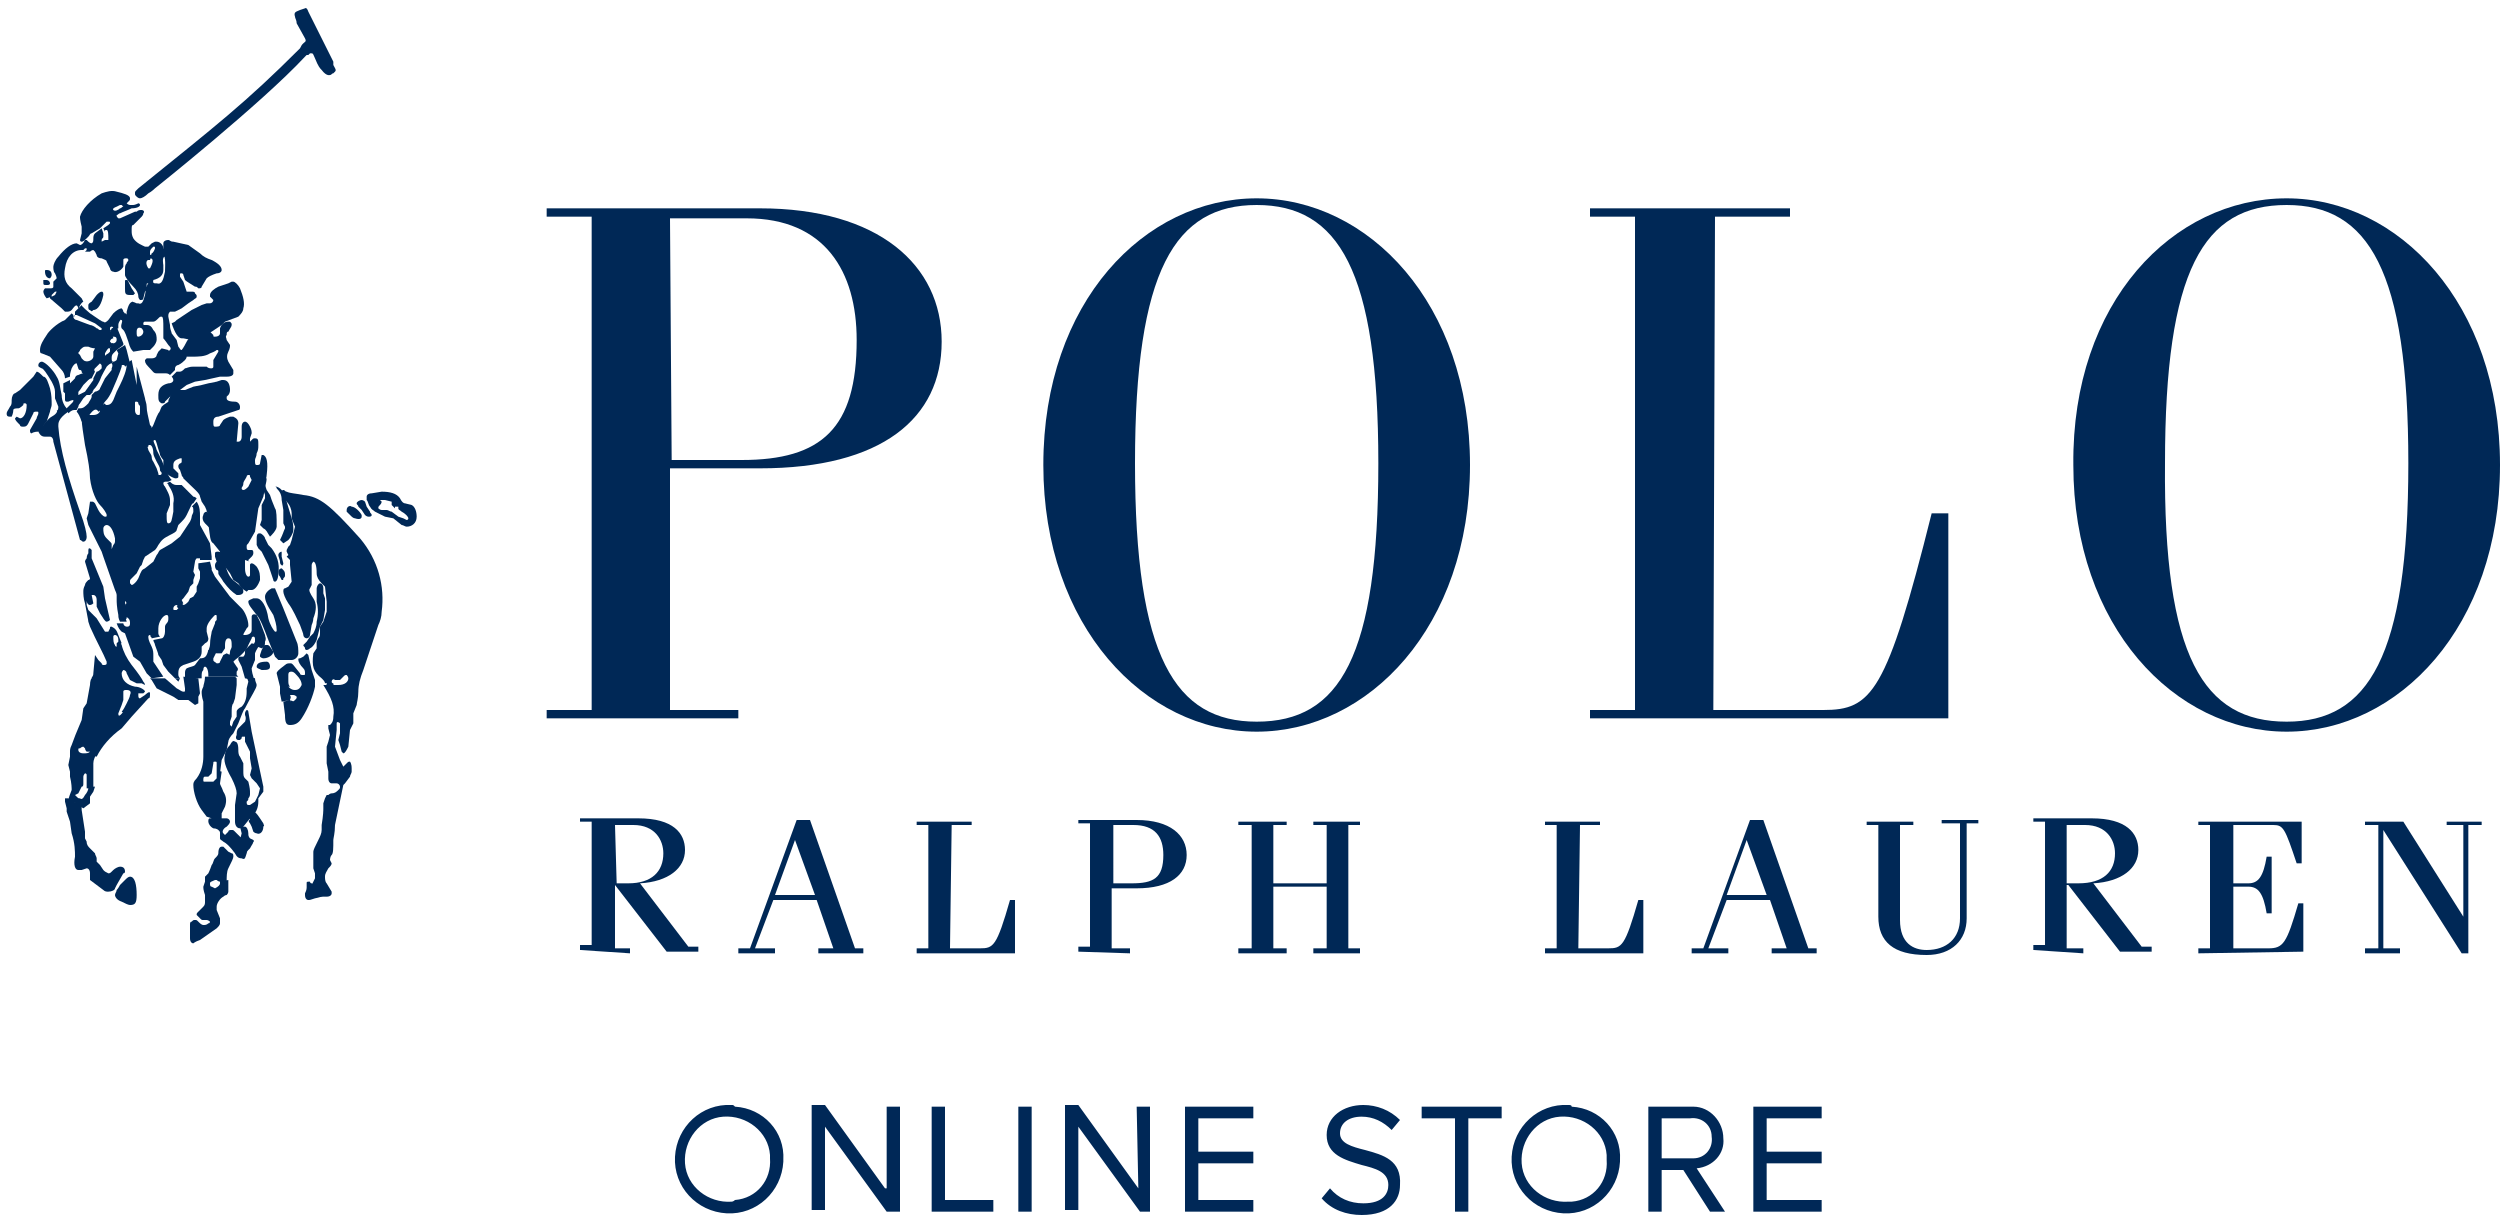
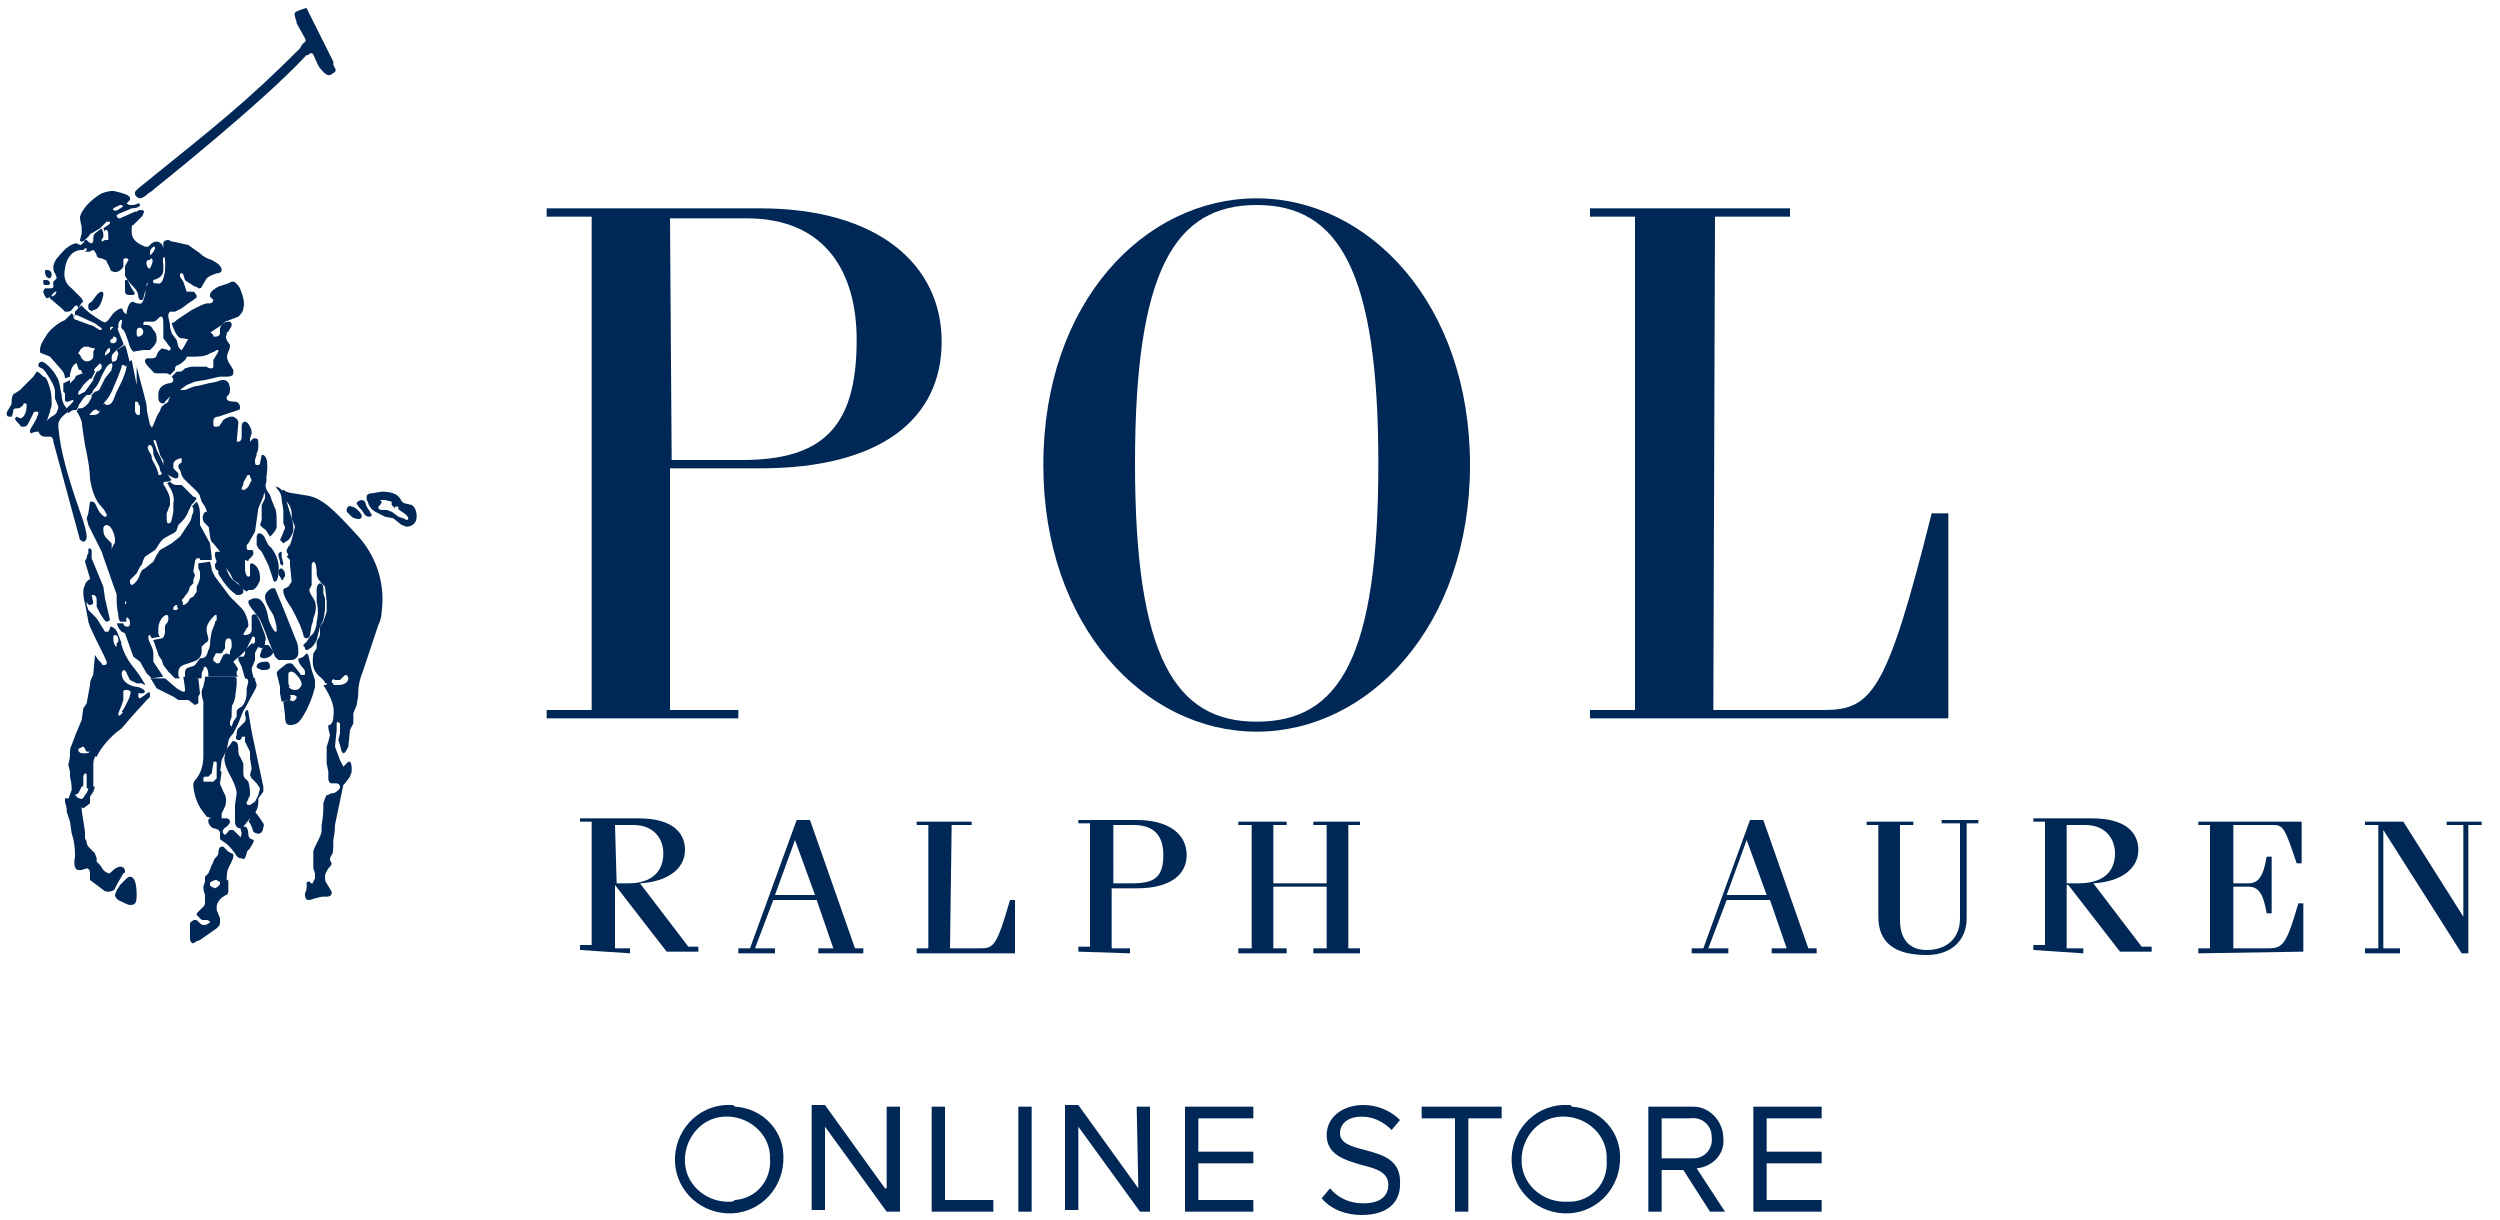
<svg xmlns="http://www.w3.org/2000/svg" version="1.1" id="レイヤー_1" x="0px" y="0px" viewBox="0 0 150 73.2" style="enable-background:new 0 0 150 73.2;" xml:space="preserve">
  <style type="text/css">
	.st0{fill:#002857;}
	.st1{fill:#002856;}
</style>
  <g id="レイヤー_2_1_">
    <g id="レイヤー_1-2">
      <path class="st0" d="M43.9,66.3c-1.8-0.1-3.3,1.3-3.4,3.1c-0.1,1.8,1.3,3.3,3.1,3.4c1.8,0.1,3.3-1.3,3.4-3.1c0,0,0-0.1,0-0.1    c0.1-1.7-1.2-3.1-2.9-3.2C44,66.3,44,66.3,43.9,66.3z M43.9,72.1c-1.4,0.1-2.7-0.9-2.8-2.3c-0.1-1.4,0.9-2.7,2.3-2.8    c1.4-0.1,2.7,0.9,2.8,2.3c0,0.1,0,0.2,0,0.2c0.1,1.3-0.8,2.4-2.1,2.5C44,72.1,43.9,72.1,43.9,72.1z M103.4,68.3    c0-1-0.8-1.9-1.8-1.9c-0.1,0-0.2,0-0.2,0h-2.5v6.3h0.8v-2.5h1.3l1.6,2.5h0.9l-1.7-2.6C102.8,70,103.5,69.2,103.4,68.3z M99.7,69.5    v-2.4h1.7c0.7-0.1,1.3,0.4,1.3,1.1c0.1,0.7-0.4,1.3-1.1,1.3c-0.1,0-0.1,0-0.2,0L99.7,69.5z M109.3,67.1v-0.7h-4.1v6.3h4.1V72h-3.3    v-2.2h3.3v-0.7h-3.3v-2L109.3,67.1z M53.1,71.3l-3.6-5h-0.8v6.3h0.8v-5l3.7,5.1h0.8v-6.3h-0.8V71.3z M94.1,66.3    c-1.8-0.1-3.3,1.3-3.4,3.1c-0.1,1.8,1.3,3.3,3.1,3.4c1.8,0.1,3.3-1.3,3.4-3.1c0,0,0-0.1,0-0.1c0.1-1.7-1.2-3.1-2.9-3.2    C94.3,66.3,94.2,66.3,94.1,66.3z M94.1,72.1c-1.4,0.1-2.7-0.9-2.8-2.3c-0.1-1.4,0.9-2.7,2.3-2.8c1.4-0.1,2.7,0.9,2.8,2.3    c0,0.1,0,0.2,0,0.3c0.1,1.3-0.8,2.4-2.1,2.5C94.2,72.1,94.2,72.1,94.1,72.1z M71.1,72.7h4.1V72h-3.3v-2.2h3.3v-0.7h-3.3v-2h3.3    v-0.7h-4.1V72.7z M81.9,69c-0.8-0.2-1.5-0.4-1.5-1s0.5-1,1.3-1c0.7,0,1.3,0.3,1.8,0.8l0.5-0.6c-0.6-0.6-1.4-0.9-2.2-0.9    c-1.2,0-2.2,0.7-2.2,1.8c0,1.2,1.1,1.5,2.1,1.8c0.8,0.2,1.6,0.4,1.6,1.2c0,0.5-0.3,1.1-1.5,1.1c-0.8,0-1.5-0.3-2-0.9l-0.5,0.6    c0.6,0.7,1.5,1,2.4,1c1.7,0,2.3-0.9,2.3-1.8C84.1,69.6,83,69.3,81.9,69z M56.7,66.4h-0.8v6.3h3.7V72h-2.9V66.4z M85.3,67.1h2v5.6    h0.8v-5.6h2v-0.7h-4.8V67.1z M61.1,72.7h0.8v-6.3h-0.8V72.7z M68.3,71.3l-3.6-5h-0.8v6.3h0.8v-5l3.7,5.1H69v-6.3h-0.8L68.3,71.3z" />
    </g>
  </g>
  <g>
    <g>
      <path class="st1" d="M32.8,43.1v-0.5l2.7,0l0-29.6l-2.7,0v-0.5l12.8,0c7.1,0,10.9,3.4,10.9,8c0,4.6-3.6,7.6-10.9,7.6l-5.4,0    l0,14.5l4.1,0v0.5L32.8,43.1z M40.3,27.6l4.2,0c4.8,0,6.9-1.9,6.9-7.2c0-4.1-1.9-7.3-6.6-7.3l-4.6,0L40.3,27.6z" />
      <path class="st1" d="M75.4,11.9c6.7,0,12.8,6.3,12.8,16c0,9.7-6.1,16-12.8,16c-6.7,0-12.8-6.3-12.8-16    C62.6,18.1,68.7,11.9,75.4,11.9 M75.4,43.3c5,0,7.3-3.9,7.3-15.5c0-11.6-2.4-15.5-7.3-15.5c-4.9,0-7.3,3.9-7.3,15.5    C68.1,39.4,70.5,43.3,75.4,43.3" />
      <path class="st1" d="M102.8,42.6l6.6,0c2.9,0,3.8-1,6.5-11.8h1l0,12.3l-21.5,0v-0.5h2.7l0-29.6l-2.7,0v-0.5l12,0v0.5l-4.5,0    L102.8,42.6z" />
-       <path class="st1" d="M137.2,11.9c6.7,0,12.8,6.3,12.8,16c0,9.7-6.1,16-12.8,16c-6.7,0-12.8-6.3-12.8-16    C124.3,18.1,130.4,11.9,137.2,11.9 M137.2,43.3c4.9,0,7.3-3.9,7.3-15.5c0-11.6-2.4-15.5-7.3-15.5c-5,0-7.3,3.9-7.3,15.5    C129.8,39.4,132.2,43.3,137.2,43.3" />
    </g>
    <g>
      <path class="st1" d="M36.9,49.5l1.1,0c1.3,0,1.8,0.9,1.8,1.7c0,1.1-0.7,1.8-2.1,1.8h-0.7L36.9,49.5z M37.8,57.2v-0.3h-0.9l0-3.8h0    l3.1,4h1.9v-0.3h-0.6l-2.9-3.8c1.7-0.1,2.7-0.9,2.7-2c0-1-0.7-1.9-2.8-1.9h-3.5v0.2h0.7l0,7.4l-0.7,0v0.3L37.8,57.2z" />
      <path class="st1" d="M47.7,50.4L47.7,50.4l1.2,3.3l-2.4,0L47.7,50.4z M46.5,57.2v-0.3h-1.2l1.1-2.9l2.6,0l1,2.9h-0.9v0.3l2.7,0    v-0.3h-0.5l-2.7-7.7h-0.8L45,56.9h-0.7v0.3H46.5z" />
      <path class="st1" d="M57,56.9h1.8c0.8,0,1-0.1,1.8-2.9l0.3,0l0,3.2l-5.9,0v-0.3l0.7,0l0-7.4h-0.7v-0.2h3.3v0.2l-1.2,0L57,56.9z" />
      <path class="st1" d="M66.7,49.5h1.3c1.3,0,1.8,0.7,1.8,1.8c0,1.4-0.6,1.7-1.9,1.7h-1.1V49.5z M67.8,57.2v-0.3l-1.1,0l0-3.6h1.5    c2,0,3-0.8,3-2c0-1.2-1-2.1-3-2.1l-3.5,0v0.2l0.7,0l0,7.4h-0.7v0.3L67.8,57.2z" />
      <polygon class="st1" points="76.4,53.2 76.4,56.9 77.2,56.9 77.2,57.2 74.3,57.2 74.3,56.9 75.1,56.9 75.1,49.5 74.3,49.5     74.3,49.3 77.2,49.3 77.2,49.5 76.4,49.5 76.4,53 79.6,53 79.6,49.5 78.8,49.5 78.8,49.3 81.6,49.3 81.6,49.5 80.9,49.5     80.9,56.9 81.6,56.9 81.6,57.2 78.8,57.2 78.8,56.9 79.6,56.9 79.6,53.2   " />
-       <path class="st1" d="M94.7,56.9l1.8,0c0.8,0,1-0.1,1.8-2.9h0.3l0,3.2l-5.9,0v-0.3h0.7l0-7.4l-0.7,0v-0.2l3.3,0v0.2h-1.2L94.7,56.9    z" />
      <path class="st1" d="M104.8,50.4L104.8,50.4l1.2,3.3l-2.4,0L104.8,50.4z M103.7,57.2v-0.3l-1.2,0l1.1-2.9h2.6l1,2.9l-0.9,0v0.3    l2.7,0v-0.3h-0.5l-2.7-7.7H105l-2.8,7.7h-0.7v0.3L103.7,57.2z" />
      <path class="st1" d="M114.8,49.3v0.2H114l0,5.7c0,1.4,0.8,1.8,1.6,1.8c1.2,0,2-0.7,2-1.9l0-5.7l-1.1,0v-0.2l2.2,0v0.2h-0.7l0,5.7    c0,1.3-0.9,2.2-2.4,2.2c-2,0-2.9-0.8-2.9-2.3v-5.5h-0.7v-0.2L114.8,49.3z" />
      <path class="st1" d="M124,49.5l1.1,0c1.3,0,1.8,0.9,1.8,1.7c0,1.1-0.7,1.8-2.2,1.8H124V49.5z M125,57.2v-0.3H124v-3.8h0.1l3.1,4    l1.9,0v-0.3h-0.6l-2.9-3.8c1.7-0.1,2.7-0.9,2.7-2c0-1-0.7-1.9-2.8-1.9l-3.5,0v0.2h0.7l0,7.4H122v0.3L125,57.2z" />
      <path class="st1" d="M131.9,57.2v-0.3h0.7v-7.4h-0.7v-0.2l6.2,0v2.5h-0.3c-0.7-2.1-0.8-2.3-1.4-2.3H134V53h0.9    c0.6,0,0.9-0.4,1.1-1.6h0.3v3.4h-0.3c-0.2-1.2-0.5-1.6-1.1-1.6H134l0,3.7l2.1,0c0.9,0,1.1-0.3,1.8-2.7h0.3v2.9L131.9,57.2z" />
      <polygon class="st1" points="143,49.8 143,49.8 143,56.9 144,56.9 144,57.2 141.9,57.2 141.9,56.9 142.7,56.9 142.7,49.5     141.9,49.5 141.9,49.3 144.2,49.3 147.8,55 147.8,55 147.8,49.5 146.8,49.5 146.8,49.3 148.9,49.3 148.9,49.5 148.1,49.5     148.1,57.2 147.7,57.2   " />
    </g>
    <g>
      <path class="st1" d="M2.6,16.9L2.6,16.9c0-0.1,0-0.1,0-0.1c0,0,0.1,0,0.2,0c0.1,0,0.2,0.1,0.2,0.2c0,0.1-0.1,0.1-0.2,0.1    C2.6,17.1,2.6,17.1,2.6,16.9" />
      <path class="st1" d="M3.1,16.5C3.1,16.5,3.1,16.5,3.1,16.5c0,0.1-0.1,0.2-0.1,0.2c-0.2,0-0.3-0.2-0.3-0.4c0-0.1,0-0.1,0.1-0.1    C3,16.2,3.1,16.3,3.1,16.5" />
      <path class="st1" d="M7.8,17.7C7.8,17.7,7.7,17.7,7.8,17.7c-0.3,0-0.3-0.1-0.3-0.4l0-0.4c0-0.1,0-0.1,0.1-0.1c0,0,0.1,0,0.1,0.1    l0.2,0.4l0.2,0.3l-0.1,0.1L7.8,17.7z" />
      <path class="st1" d="M16.9,34.8l-0.1-0.2c-0.1-0.1-0.1-0.2-0.1-0.3c0-0.1,0.1-0.2,0.2-0.2c0,0,0.1,0.1,0.1,0.1    c0.1,0.1,0.1,0.2,0.1,0.3l0,0c0,0.1,0,0.1-0.1,0.2C17,34.8,17,34.8,16.9,34.8" />
      <path class="st1" d="M16.9,33.4l0.1,0.4c0,0,0,0,0,0c0,0.1-0.1,0.2-0.1,0.1c0,0-0.1,0-0.1-0.2c0-0.1-0.1-0.3-0.1-0.4    c0-0.1,0.1-0.2,0.2-0.2C16.9,33.2,16.9,33.2,16.9,33.4" />
      <path class="st1" d="M16.1,33.9l-0.2-0.4l-0.2-0.4l-0.2-0.2l-0.1-0.2c0,0,0-0.2,0-0.4c0-0.3,0.1-0.3,0.2-0.3    c0.1,0,0.3,0.2,0.3,0.3l0.2,0.4c0,0,0.1,0.1,0.2,0.2c0.3,0.4,0.5,0.9,0.4,1.5c0,0.3-0.1,0.5-0.2,0.5c0,0-0.1,0-0.1-0.1L16.1,33.9z    " />
      <path class="st1" d="M10.3,19.4L10.3,19.4l0.2-0.1l0.1-0.1l0.9-0.6l0.6-0.3l0.3-0.1l0.2,0c0.1,0,0.2-0.1,0.2-0.2c0,0,0,0,0,0    l-0.2-0.2c0,0,0,0,0-0.1c0-0.2,0.3-0.4,0.5-0.5l0.6-0.2l0.2-0.1c0,0,0.1,0,0.1,0c0.1,0,0.3,0.2,0.4,0.4c0.2,0.5,0.3,0.9,0.2,1.2    c0,0.2-0.2,0.4-0.3,0.5l-0.8,0.3l-0.2,0.2l-0.6,0.4l-0.7,0.4l-0.5,0.1L11,20.3c0,0-0.1,0-0.1,0C10.7,20.3,10.5,20,10.3,19.4" />
      <path class="st1" d="M18.2,2.6c-0.1,0.1-0.1,0.1-0.2,0.3l0,0c-3.3,3.3-5,4.6-9.7,8.4l-0.1,0.1c-0.1,0.1-0.1,0.1-0.1,0.2l0,0    c0,0.1,0,0.1,0.1,0.2c0.1,0.1,0.2,0.1,0.2,0.1c0.1,0,0.3-0.1,0.5-0.3c0.2-0.1,0.4-0.3,0.4-0.3s6.4-5.1,9-7.9l0.1-0.1l0.1,0    l0.1-0.1l0.1,0c0.1,0,0.1,0.1,0.2,0.3c0.2,0.5,0.3,0.6,0.4,0.7c0.3,0.4,0.5,0.3,0.5,0.3c0.1,0,0.1-0.1,0.2-0.1    c0.1-0.1,0.1-0.1,0.1-0.1c0.1-0.1,0-0.2-0.1-0.4L20,3.7l-1.5-3c-0.1-0.3-0.2-0.2-0.2-0.2L18,0.6c-0.2,0.1-0.4,0.1-0.3,0.4    c0,0.1,0.1,0.2,0.1,0.4l0.5,0.9C18.4,2.5,18.3,2.5,18.2,2.6L18.2,2.6z" />
      <path class="st1" d="M21,30.9l-0.2-0.2c0,0,0,0,0-0.1c0-0.2,0.2-0.3,0.3-0.2c0.2,0,0.5,0.3,0.6,0.5c0,0,0,0.1,0,0.1    c0,0.1-0.1,0.2-0.4,0.1C21.2,31.1,21.1,31,21,30.9" />
      <path class="st1" d="M21.7,30.6l-0.2-0.2c0-0.1-0.1-0.1-0.1-0.2c0-0.1,0.2-0.2,0.3-0.2c0.1,0,0.2,0.1,0.2,0.1l0.1,0.3l0.2,0.3    c0,0.1,0.1,0.1,0.1,0.2c0,0.1-0.1,0.1-0.2,0.1c-0.1,0-0.2-0.1-0.2-0.1L21.7,30.6z" />
      <path class="st1" d="M16.2,32.2c-0.2-0.3-0.2-0.4-0.4-0.5c-0.1-0.1-0.2-0.2-0.2-0.2l0.1-0.3l0-0.9l0.2-0.4c0,0,0-0.1,0-0.2    l-0.1-0.3c0-0.1-0.1-0.2-0.1-0.2c0,0,0.1-0.1,0.1-0.1c0,0,0.1,0,0.1,0l0.1,0.3l0.2,0.3l0.1,0.3l0.2,0.5c0.1,0.1,0.1,0.6,0.1,1    c0,0.1,0,0.1,0,0.1c0,0.1-0.1,0.3-0.3,0.5L16.2,32.2z" />
      <path class="st1" d="M16.8,32.4c0.2-0.4,0.2-0.5,0.3-0.7l0-0.1L17,31.4l0-0.4c0-0.1,0-0.2,0-0.4L16.9,30c0-0.3-0.1-0.5-0.3-0.7    c0-0.1-0.1-0.1-0.1-0.1c0,0,0,0,0.1,0l0,0c0.3,0.1,0.5,0.4,0.6,0.9l0.3,1c0.1,0.3,0.1,0.5,0.1,0.7c0,0.2-0.2,0.5-0.3,0.6L17,32.6    L16.8,32.4z" />
      <path class="st1" d="M19.4,35.6l0.1,0.3l0,0.4l0,0.3l-0.1,0.6l-0.2,0.4l-0.2,0.8c-0.1,0.2-0.2,0.4-0.4,0.5    c-0.1,0.1-0.2,0.1-0.2,0.1l0,0c0,0-0.1,0-0.1-0.1c0-0.1-0.1-0.1-0.1-0.2c0,0,0,0,0,0l0.2-0.2l0.2-0.3l0.2-0.2    c0.1-0.2,0.2-0.4,0.2-0.7c0.1-0.4,0.1-0.8,0-1.2C19,35.7,19,35.4,19,35.3c0-0.1,0.1-0.3,0.2-0.3c0.1,0,0.2,0.1,0.2,0.3L19.4,35.6z    " />
      <path class="st1" d="M18.7,53l0.2,0.1c0,0,0.2,0,0.3,0c0.1,0,0.1,0,0.2,0c0.2,0,0.2,0.1,0.2,0.3c0,0.3-0.2,0.4-0.7,0.5    c-0.3,0.1-0.3,0.1-0.4,0.1c-0.1,0-0.2-0.1-0.2-0.3c0,0,0-0.1,0-0.1c0.1-0.2,0.1-0.3,0.1-0.4l0-0.2l0,0c0-0.1,0-0.1,0.2-0.1    C18.6,52.9,18.6,53,18.7,53" />
      <path class="st1" d="M17,36.5l0.8,2c0.1,0.2,0.1,0.5,0.1,0.7c0,0.2-0.2,0.4-0.4,0.4l-0.6,0l-0.2,0l-0.2-0.2l-0.4-1    c-0.3-0.8-0.5-1.3-0.7-1.5c-0.3-0.4-0.5-0.6-0.5-0.8c0-0.1,0.1-0.1,0.3-0.2c0,0,0.1,0,0.2,0c0.3,0,0.6,0.5,0.7,1.2    c0.1,0.4,0.3,0.7,0.4,0.8c0.1,0,0.1,0,0.1-0.1c0-0.3-0.1-0.6-0.2-0.9c-0.4-0.6-0.5-0.9-0.5-1.1c0-0.2,0.2-0.4,0.4-0.5    c0.1,0,0.1,0,0.2,0c0,0,0,0,0,0L17,36.5z" />
      <path class="st1" d="M3.5,24.4l-0.2-0.5l0-0.4c0-0.2-0.1-0.4-0.2-0.6c-0.3-0.5-0.5-0.8-0.6-0.8c-0.2-0.1-0.2-0.1-0.2-0.2    c0-0.1,0.1-0.2,0.2-0.2c0.2,0,0.7,0.5,0.9,0.9c0.2,0.3,0.2,0.7,0.3,1.1c0,0.4,0.2,0.7,0.3,0.8c0,0,0.1,0,0.1-0.1l0,0.3l0,0    c-0.6,0.4-0.6,0.7-0.6,0.8c0,0,0,0.1,0,0.1c0.1,1.4,0.6,3.1,1.3,5.1c0.3,0.8,0.4,1.3,0.4,1.5c0,0.2-0.1,0.3-0.2,0.3    c-0.1,0-0.1-0.1-0.2-0.1l-1.6-5.9c0-0.2-0.1-0.3-0.2-0.3c0,0-0.1,0-0.1,0c0,0-0.1,0-0.2,0c-0.2,0-0.3-0.1-0.4-0.3l0-0.1    c0-0.1,0-0.1,0.1-0.2l0.2-0.1c0,0,0.3-0.4,0.5-0.5c0.2-0.1,0.4-0.3,0.3-0.4C3.5,24.7,3.5,24.4,3.5,24.4" />
      <path class="st1" d="M0.7,25c0,0-0.1,0-0.1,0c-0.2,0-0.2-0.1-0.2-0.2c0-0.1,0.1-0.2,0.2-0.4c0.1-0.1,0.1-0.2,0.1-0.4    c0-0.2,0.1-0.4,0.2-0.4l0.3-0.2l0.4-0.4l0.4-0.4l0.2-0.3c0,0,0,0,0,0c0.1,0,0.2,0.1,0.4,0.3C2.8,22.6,2.9,23,3,23.3    c0.1,0.4,0.1,0.7,0.1,1c0,0.1-0.1,0.3-0.1,0.4l-0.1,0.3l-0.1,0.3l-0.5,0.6C2,25.9,1.9,26,1.9,26c-0.1,0-0.1-0.1-0.1-0.2l0.4-0.7    c0-0.1,0.1-0.2,0.1-0.3c0-0.1,0-0.1-0.1-0.1c-0.1,0-0.2,0-0.2,0.1l-0.3,0.6c-0.1,0.2-0.2,0.2-0.3,0.2c-0.1,0-0.2,0-0.2-0.1    c-0.2-0.2-0.3-0.3-0.3-0.4C0.9,25.1,1,25,1,25l0.2,0.1c0,0,0,0,0,0c0.2,0,0.4-0.3,0.4-0.8c0,0,0-0.1-0.1-0.1c-0.1,0-0.1,0-0.1,0.1    c0,0-0.2,0.2-0.3,0.2c-0.1,0-0.3,0-0.3,0.1C0.8,24.8,0.7,25,0.7,25" />
      <path class="st1" d="M15.4,40C15.4,39.9,15.4,39.9,15.4,40c0-0.2,0.2-0.3,0.6-0.3c0.1,0,0.2,0.1,0.2,0.3c0,0.2-0.2,0.2-0.5,0.2    C15.5,40.1,15.4,40.1,15.4,40" />
      <path class="st1" d="M15.7,39l0.1-0.2c0-0.1,0.1-0.1,0.2-0.1c0.1,0,0.1,0,0.2,0.1l0.2,0.3l0,0c0,0.2-0.3,0.4-0.6,0.4    c-0.1,0-0.2-0.1-0.2-0.1c0,0,0-0.1,0-0.1L15.7,39z" />
      <path class="st1" d="M13,33.7l-0.1-0.3c0-0.1,0-0.2,0-0.2c0-0.1,0.1-0.1,0.2-0.1c0.2,0,0.4,0.3,0.4,0.7c0.1,0.5,0.3,0.9,0.6,1.1    c0.4,0.3,0.5,0.4,0.5,0.6c0,0.1-0.1,0.2-0.3,0.2c0,0-0.1,0-0.1,0c-0.3-0.2-0.5-0.4-0.8-0.8c-0.1-0.2-0.3-0.4-0.3-0.5l0-0.1    c0,0,0-0.1-0.1-0.1c-0.1-0.1-0.1-0.2-0.1-0.3C12.9,33.8,13,33.7,13,33.7" />
      <path class="st1" d="M12.5,30.8l0.3,0.4c0,0,0,0.2,0,0.4l0,0c0,0.1-0.1,0.1-0.1,0.1c0,0-0.1,0-0.1,0l-0.1-0.1l-0.2-0.2    c-0.1-0.1-0.2-0.3-0.1-0.5c0-0.1,0.1-0.2,0.2-0.2c0,0,0,0,0,0C12.4,30.7,12.4,30.7,12.5,30.8" />
      <path class="st1" d="M7.2,53.1l0.2-0.2l0.1-0.1c0.1-0.1,0.2-0.2,0.3-0.2c0.3,0,0.4,0.5,0.4,1.1c0,0.5-0.1,0.6-0.4,0.6    c-0.1,0-0.3-0.1-0.5-0.2c-0.3-0.1-0.4-0.3-0.4-0.4c0-0.1,0.1-0.2,0.1-0.3C7,53.4,7.1,53.3,7.2,53.1" />
      <path class="st1" d="M4.4,48.1l0.3,0.1l0.2,0.2l0,0.2l0.2,1.3l0,0.4l0.1,0.2c0,0.2,0.1,0.3,0.2,0.4c0.1,0.1,0.2,0.2,0.3,0.3    c0,0.1,0.1,0.2,0.1,0.3c0,0.1,0,0.2,0,0.2l0.2,0.2l0.2,0.3c0.1,0.1,0.1,0.1,0.3,0.2c0.1,0,0.1,0,0.3-0.2C6.9,52.1,7.1,52,7.2,52    c0.2,0,0.3,0.1,0.3,0.3c0,0,0,0.1-0.1,0.1L7,53.1l-0.1,0.2c0,0.1-0.2,0.2-0.4,0.2c-0.1,0-0.2,0-0.3-0.1l-0.4-0.3l-0.4-0.3l0-0.4    c0-0.2-0.1-0.3-0.2-0.3l0,0l-0.3,0.1c-0.1,0-0.1,0-0.2,0c-0.2,0-0.3-0.3-0.2-0.8c0-0.3,0-0.8-0.2-1.4l-0.1-0.7L4,48.7l0-0.2    l-0.1-0.4c0-0.1,0-0.3,0-0.2l0.2,0L4.4,48.1z" />
      <path class="st1" d="M15.3,48.1l0.2-0.4l0.1-0.4L15.4,47l-0.3-0.3l-0.1-0.2l0.1-0.4L15,45.5l0-0.4l-0.3-0.6l0-0.3c0,0,0,0-0.1,0    c-0.1,0-0.1,0-0.1,0.1l-0.1,0.1c0,0-0.1,0-0.1,0c-0.1,0-0.2-0.1-0.1-0.3l0-0.1c0-0.2,0.1-0.3,0.1-0.3l0.4-0.4c0,0,0.1-0.2,0-0.4    l0-0.1c0-0.1,0.1-0.2,0.1-0.2c0.1,0,0.1,0.1,0.1,0.1l0.2,1.2l0.7,3.3l0,0.3l-0.3,0.4c0,0,0,0.1,0,0.2c0,0.3-0.1,0.6-0.3,0.8    l-0.2,0.2l-0.4,0.5c0,0-0.1,0.1-0.2,0.1c-0.2,0-0.3-0.2-0.3-0.4l0-1l0.1-0.7c0-0.2-0.1-0.5-0.3-0.9c-0.4-0.7-0.5-1.1-0.4-1.4    c0-0.2,0.1-0.4,0.3-0.6c0.1-0.2,0.2-0.3,0.3-0.2c0.1,0,0.2,0.1,0.2,0.5c0,0.1,0,0.3,0.1,0.4l0.2,0.4c0,0.1,0,0.2,0,0.4    c0,0.3,0,0.4,0.1,0.5l0.2,0.2c0.1,0.4,0.1,0.5,0.1,0.7c0,0.1,0,0.2-0.1,0.3c0,0.1,0,0.1-0.1,0.2c0,0.1,0,0.2,0.1,0.2    c0,0,0.1,0,0.1,0L15.3,48.1z" />
      <path class="st1" d="M14.4,50.4l0.1-0.4l-0.1-0.4c0,0,0.1,0,0.3,0c0.1,0,0.2,0.2,0.2,0.4c0,0.1,0,0.2,0.1,0.3l0.2,0.1    c0,0,0.1,0.1,0,0.1c0,0.1-0.1,0.2-0.2,0.4l-0.2,0.2c-0.1,0.1-0.3,0.2-0.5,0.2c-0.1,0-0.2-0.1-0.2-0.2c0-0.1,0.1-0.2,0.2-0.3    c0.1-0.1,0.1-0.1,0.1-0.2L14.4,50.4z" />
      <path class="st1" d="M15.1,49.6L15,49.4c-0.1-0.1-0.1-0.2,0-0.2l-0.1-0.2l0-0.1l0.2-0.2c0,0,0.1,0,0.1,0c0.1,0,0.2,0.1,0.4,0.4    l0.2,0.3c0,0.1,0.1,0.1,0,0.2c0,0.3-0.2,0.5-0.4,0.4c-0.1,0-0.2-0.1-0.2-0.1L15.1,49.6z" />
      <path class="st1" d="M13.2,52.9c0,0,0,0.1,0,0.1c0,0.1-0.1,0.2-0.3,0.3l-0.2-0.1c-0.1,0-0.1-0.1-0.1-0.2c0-0.1,0.1-0.1,0.3-0.2    c0,0,0.1,0,0.1,0C13.1,52.9,13.2,52.9,13.2,52.9l0.4,0c0-0.3,0-0.6,0.1-0.8c0.2-0.4,0.3-0.6,0.3-0.7c0-0.1,0-0.2-0.1-0.2l-0.2-0.1    l-0.3-0.3c0,0,0,0-0.1,0c-0.1,0-0.2,0.1-0.2,0.4c0,0.1-0.1,0.2-0.2,0.3c-0.1,0.1-0.1,0.3-0.2,0.4c-0.1,0.3-0.2,0.5-0.2,0.5    l-0.2,0.2l0,0.3l-0.1,0.3l0,0c0,0.1,0,0.2,0.1,0.5c0,0.1,0,0.3,0,0.4c0,0.1,0,0.2-0.1,0.3l-0.3,0.3c-0.1,0.1-0.1,0.1-0.1,0.2    c0,0,0,0,0,0c0,0,0.1,0.1,0.2,0.2c0.1,0.1,0.1,0.1,0.2,0.1l0.2,0c0.1,0,0.2,0.1,0.2,0.1c0,0,0,0.1-0.1,0.1    c-0.1,0.1-0.2,0.1-0.3,0.1c-0.1,0-0.2-0.1-0.3-0.2c-0.1-0.1-0.1-0.1-0.2-0.1c-0.1,0-0.1,0-0.2,0.1c-0.1,0-0.1,0.1-0.1,0.2L11.4,56    c0,0.1,0,0.2,0,0.3c0,0.2,0.1,0.3,0.2,0.3c0,0,0,0,0,0c0,0,0.1-0.1,0.4-0.2l1-0.7c0.1-0.1,0.2-0.2,0.2-0.3c0-0.1,0-0.2,0-0.3    l-0.2-0.5c0-0.1,0-0.1,0-0.2c0-0.2,0.2-0.5,0.4-0.6c0.1-0.1,0.2-0.1,0.2-0.1c0,0,0.1-0.1,0.1-0.2c0-0.1,0-0.2,0-0.4    c0-0.1,0-0.2,0-0.3L13.2,52.9z" />
      <path class="st1" d="M7,38.6l0,0.2c0,0-0.1,0-0.1-0.1c-0.1-0.1-0.1-0.3-0.1-0.5c0-0.1,0.1-0.1,0.1-0.1c0.1,0,0.2,0.1,0.2,0.3    c0,0,0,0,0,0.1L7,38.6l0.3,0l-0.2-0.5c-0.1-0.3-0.2-0.4-0.4-0.5l0,0c-0.1,0-0.1,0-0.1,0.1l-0.1,0.2l-0.2,0l-0.5-0.8l-0.5-0.5    l-0.1-0.3l0-0.3c0,0.2,0.1,0.3,0.2,0.3c0.1,0,0.2-0.1,0.2-0.1l-0.1-0.5c0,0,0.1,0,0.1,0c0.1,0,0.2,0.1,0.2,0.3l0,0.4l0.2,0.4    c0.2,0.3,0.3,0.5,0.4,0.5c0,0,0.1,0,0.2-0.1l-0.3-1.3l-0.1-0.7l-0.7-1.7L5.5,33c0,0,0,0-0.1-0.1c-0.1,0-0.1,0-0.1,0.3    c0,0-0.1,0.1-0.1,0.3c-0.1,0.1-0.1,0.2-0.1,0.2l0.3,1c0,0,0,0.1-0.1,0.1c-0.1,0.1-0.2,0.2-0.2,0.3c-0.1,0.2-0.1,0.3-0.1,0.4    c0,0.1,0,0.4,0.1,0.7c0.1,0.6,0.2,1,0.2,1.1l0.1,0.3c0.4,0.9,0.8,1.6,1,2.1c0,0.1,0,0.1,0,0.1c0,0.1-0.1,0.1-0.2,0.1    c0,0-0.1,0-0.1-0.1l-0.2-0.2l-0.2-0.3l-0.1,1.1c0,0.2-0.1,0.2-0.1,0.3c-0.1,0.1-0.1,0.4-0.1,0.4l-0.2,1.1l-0.2,0.3l-0.1,0.7    c-0.3,0.7-0.5,1.2-0.6,1.5c-0.1,0.2-0.1,0.3-0.1,0.4c0,0.1,0,0.1,0,0.3l-0.1,0.5l0.1,0.4l0,0.3c0.1,0.4,0.1,0.7,0.1,0.8    C4.1,47.9,4.1,48,4.1,48c0,0.1,0,0.1,0.1,0.1l0.4,0.1l-0.1,0L5,48.5l0.4-0.3l0-0.4l0.2-0.3l0.1-0.3l-0.4,0c0,0,0,0.1,0,0.1    c0,0.1-0.1,0.3-0.2,0.4C5,47.9,4.9,48,4.8,47.9c-0.1,0-0.1,0-0.2-0.1c-0.1-0.1-0.1-0.1-0.1-0.1c0,0,0,0,0,0l0.2-0.1    c0,0,0.1-0.2,0.2-0.4C5,47.2,5,47.1,5,47c0-0.1,0-0.1,0-0.1c0-0.1,0-0.2,0-0.3c0-0.1,0.1-0.2,0.1-0.2c0,0,0.1,0,0.1,0.1l0,0.4    l0,0.4l0.4,0l0-0.2l0-0.8c0-0.2,0-0.4,0-0.5c0-0.2,0.1-0.4,0.2-0.6l-0.4-0.1c-0.1,0.1-0.2,0.1-0.4,0.1c-0.2,0-0.3-0.1-0.3-0.2    c0-0.1,0-0.1,0.1-0.1C4.9,44.8,5,44.8,5,44.8c0,0,0.1,0.1,0.1,0.1c0,0.1,0.1,0.2,0.1,0.2l0.2,0c0,0,0,0,0,0.1c0,0,0,0.1,0,0.1    l0.4,0.1c0.3-0.6,0.8-1.2,1.5-1.7L7.9,43l-0.5-0.3c-0.3,0.4-0.3,0.2-0.3,0.1l0.2-0.5L7.4,42l0,0c0-0.1,0-0.2,0-0.3    c0-0.1,0-0.2,0-0.2c0-0.1,0.1-0.1,0.2-0.1c0.2,0,0.3,0.1,0.2,0.3c0,0.1-0.1,0.3-0.2,0.5c-0.1,0.2-0.2,0.4-0.3,0.5L7.9,43l1-1.1    C9,41.9,9,41.8,9,41.6c0-0.2-0.3,0.1-0.3,0.1l-0.3,0.2c0,0,0,0,0,0c-0.1,0-0.1-0.1-0.1-0.2c0,0,0-0.1,0-0.1l0.3,0    c0,0,0.1-0.1,0.1-0.1c0-0.1-0.3-0.3-0.6-0.3c-0.5-0.1-0.8-0.4-0.8-0.8c0-0.1,0.1-0.2,0.1-0.2c0.1,0,0.2,0.1,0.2,0.2l0.2,0.4    l0.4,0.2L8.5,41l0.2,0.1c0-0.1-0.1-0.2-0.1-0.2c-0.1-0.2-0.3-0.5-0.7-1c-0.3-0.4-0.5-0.8-0.6-1.2l-0.1-0.2L7,38.6z" />
      <path class="st1" d="M15.1,28.8l-0.2,0.4c-0.1,0.1-0.2,0.2-0.3,0.2c0,0-0.1,0-0.1-0.1c0-0.1,0.1-0.1,0.1-0.3    c0-0.1,0.1-0.2,0.2-0.4c0-0.1,0.1-0.1,0.1-0.1c0.1,0,0.1,0,0.1,0.1L15.1,28.8l0.8,0.1c0-0.1,0.1-0.2,0.1-0.4    c0.1-0.8,0-1.1-0.2-1.2c0,0-0.1,0-0.1,0l-0.1,0.5c0,0.1-0.1,0.1-0.2,0.1c-0.1,0-0.1-0.1-0.1-0.3c0-0.1,0.1-0.2,0.1-0.4    c0.1-0.2,0.1-0.3,0.1-0.5c0-0.3,0-0.4-0.2-0.4c-0.1,0-0.1,0-0.2,0.1l-0.1,0.1l0-0.2l0.1-0.3l0,0c0-0.1,0-0.2-0.1-0.4    c-0.1-0.2-0.2-0.3-0.3-0.3c-0.1,0-0.2,0.1-0.2,0.3c0,0.2,0,0.3,0,0.5c0,0,0,0.1,0,0.1c0,0.2-0.1,0.3-0.2,0.3c0,0-0.1,0-0.1,0    l0.1-1.1c0-0.2-0.1-0.3-0.3-0.4c-0.1,0-0.2,0-0.2,0c-0.3,0.1-0.4,0.2-0.4,0.2l-0.2,0.3c0,0.1-0.2,0.1-0.3,0.1    c-0.1,0-0.1-0.1-0.1-0.3c0-0.2,0.1-0.3,0.3-0.3l1.2-0.4c0.1,0,0.1-0.1,0.1-0.2c0-0.1-0.1-0.3-0.3-0.3c-0.4,0-0.5-0.1-0.5-0.2    c0,0,0-0.1,0-0.1l0.1-0.1c0,0,0.1-0.1,0.1-0.3c0-0.3-0.1-0.6-0.4-0.6l-0.1,0l-0.3,0.1l-0.5,0.1l-0.4,0.1l-0.5,0.1l-0.5,0.2l-0.5,0    l-0.2,0.1c-0.1,0.1-0.2,0.2-0.2,0.3c0,0.1-0.1,0.1-0.1,0.3c-0.1,0.1-0.2,0.1-0.4,0.3c-0.1,0.2-0.1,0.3-0.2,0.4l-0.1,0.2l-0.2,0.5    c-0.1,0.2-0.1,0.2-0.3,0.2l0,0.5l0.1,0c0.3,0.1,0.3,0.1,0.4,0.4c0.1,0.4,0.2,0.6,0.2,0.7c0.1,0.2,0.2,0.3,0.2,0.3l0,0.3    c0,0.1,0,0.1,0,0.2c0.1,0.3,0.4,0.5,0.7,0.6c0.1,0,0.2,0,0.2-0.1c0-0.1,0-0.1,0-0.2l-0.3-0.3c0,0,0-0.1,0-0.2    c0-0.2,0.1-0.3,0.4-0.4l0.1,0l0,0.2c0,0,0,0.1-0.1,0.1c-0.1,0.1-0.1,0.1-0.1,0.2c0,0,0,0.1,0.1,0.2l0.1,0.3c0,0.1,0.1,0.1,0.1,0.2    c0.6,0.6,1,0.9,1,1.1l0.1,0.3l0.2,0.3c0.1,0.2,0.2,0.5,0.2,1c0.1,0.8,0.1,1.1,0.3,1.2l0.4,0.5l0,0.2l0.3,0.7l0.3,0.4l0.2,0.4    l0.3,0.2l0.2,0.3l0.3,0.2l0.1-0.1c0,0,0.1,0,0.2,0c0.2,0,0.4-0.3,0.5-0.6c0-0.3,0-0.5-0.2-0.8c-0.1-0.1-0.2-0.2-0.3-0.2    c0,0-0.1,0-0.1,0.1c0,0.1,0,0.2,0,0.3c0,0.1,0,0.2,0,0.3c0,0,0,0.1-0.1,0.1c-0.1,0-0.2-0.2-0.2-0.5l0-0.5L15,33.7c0,0,0,0,0,0    c0,0-0.1,0-0.1-0.1c0,0,0.1-0.1,0.2-0.2c0,0,0.1-0.1,0.1-0.2c0-0.1,0-0.2-0.1-0.2l0,0l-0.2,0c-0.1,0-0.1-0.1-0.1-0.2    c0-0.1,0-0.1,0.1-0.2l0.4-0.7l0.2-1.4l0.3-0.7l0.1-0.5c0-0.1,0.1-0.4,0.1-0.6L15.1,28.8z" />
      <path class="st1" d="M8.5,19.7c0,0,0.1,0.1,0.1,0.2c0,0.2-0.2,0.3-0.3,0.3c-0.1,0-0.1-0.1-0.1-0.3l0,0C8.2,19.7,8.3,19.6,8.5,19.7    C8.5,19.7,8.5,19.7,8.5,19.7l0.2-0.2c-0.1,0-0.1,0-0.1-0.1c0,0,0-0.1,0.1-0.1c0,0,0.2,0,0.5,0c0.1,0,0.2-0.1,0.3-0.2    C9.6,19,9.6,19,9.7,19c0.1,0,0.1,0.3,0.1,0.7l0,0.1l0,0.1c0,0.2,0,0.3,0,0.4c0,0,0.1,0.1,0.3,0.4c0.1,0.1,0.2,0.2,0.1,0.3    c0,0-0.1,0.1-0.1,0l0,0l-0.4-0.1l-0.2,0.2l-0.1,0.2c0,0.1-0.1,0.2-0.3,0.2c-0.2,0-0.3,0-0.3,0c0,0-0.1,0.1-0.1,0.1    c0,0.1,0,0.2,0.2,0.4c0.3,0.3,0.3,0.4,0.5,0.4c0,0,0,0,0.1,0l0.3,0c0,0,0.1,0,0.1,0c0.1,0,0.2,0,0.3,0.1l0.3-0.3c0,0,0-0.1,0-0.1    c0-0.1,0.1-0.2,0.2-0.2c0.2-0.1,0.3-0.2,0.4-0.3c0.1-0.1,0.1-0.2,0.1-0.2c0,0,0.1,0,0.2,0l0,0l0.1,0c0.4,0,0.8,0,1.1-0.2    c0.3-0.1,0.4-0.2,0.4-0.2c0.1,0,0.1,0,0.1,0.1c0,0,0,0,0,0l-0.3,0.5L12.8,22c0,0.1-0.1,0.1-0.1,0.1c-0.1,0-0.2,0-0.3-0.1    c0,0-0.1,0-0.2,0c-0.2,0-0.3,0-0.6,0c-0.3,0-0.4,0.1-0.5,0.1c-0.1,0.1-0.2,0.2-0.3,0.2l-0.1,0c0,0,0,0-0.1,0l-0.3,0.3    c0,0,0.1,0.1,0.1,0.2c0,0.1-0.1,0.2-0.3,0.2c-0.4,0.1-0.6,0.3-0.6,0.7c0,0.3,0,0.4,0.2,0.5c0.1,0,0.2,0,0.2-0.1l0.4-0.4l0.5-0.3    l0.4-0.3l0.5-0.2l0.6-0.1l0.9-0.2c0.1,0,0.3,0,0.4,0c0.3,0,0.4-0.1,0.4-0.2c0-0.1,0-0.1,0-0.2l-0.3-0.5c-0.1-0.2-0.1-0.4,0-0.6    c0.1-0.2,0.1-0.3,0.1-0.4l-0.2-0.3c0-0.1-0.1-0.2,0-0.3c0-0.1,0-0.2,0.1-0.2c0.1-0.2,0.2-0.3,0.2-0.4c0-0.1,0-0.1-0.1-0.2    c0,0,0,0-0.1,0c-0.2,0-0.4,0.1-0.5,0.4l0,0.3c0,0.1-0.1,0.2-0.3,0.2c-0.1,0-0.1,0-0.1-0.1l-0.2-0.2c-0.5-0.1-1.2,0.2-1.4,0.6    C11,20.9,10.9,21,10.9,21c-0.1,0-0.1-0.1-0.2-0.2l-0.1-0.4L10.3,20c0-0.1-0.1-0.2-0.1-0.5L10.1,19c0,0,0-0.1,0-0.1    c0-0.1,0.1-0.2,0.1-0.2l0.3,0l0.4-0.2l0.4-0.3l0.3-0.2c0.1-0.1,0.2-0.1,0.2-0.2c0-0.1,0-0.1-0.1-0.2c0-0.1-0.1-0.1-0.2-0.1    c0,0,0,0-0.1,0l-0.2,0l-0.1-0.3l-0.1-0.3l-0.2-0.3c0,0,0-0.1,0-0.1c0-0.1,0-0.1,0.1-0.1c0,0,0.1,0,0.1,0.1l0.1,0.3    c0.1,0.1,0.3,0.2,0.6,0.4c0.1,0,0.1,0,0.2,0.1c0.1,0,0.2,0,0.2-0.1l0.3-0.5c0.1-0.1,0.3-0.2,0.6-0.3c0.2,0,0.3-0.1,0.3-0.2    c0-0.2-0.2-0.4-0.6-0.6c-0.3-0.1-0.5-0.2-0.7-0.4l-0.7-0.5l-0.9-0.2c-0.2,0-0.2-0.1-0.3-0.1l0,0c-0.2,0-0.3,0.1-0.3,0.2    c0,0,0,0,0,0l0,0.2c0,0.1,0,0.2-0.1,0.2c-0.1,0.1-0.4,0-0.2,0.2l0.1,0c0.4-0.1,0.3,0.7,0.3,1.1c-0.1,0.5-0.2,0.8-0.5,0.7    c0,0-0.1,0-0.1,0c-0.1,0-0.1-0.1-0.2-0.1c-0.2,0-0.3,0.1-0.4,0.8c-0.1,0.4-0.2,0.6-0.4,0.5c0,0-0.1,0-0.1,0    c-0.2-0.1-0.3-0.1-0.3-0.1L8,18.1c0,0,0,0,0,0c-0.2,0-0.3,0.2-0.4,0.6c0,0,0,0.1,0,0.1c0,0,0,0.1,0,0.1c0,0,0,0,0,0    c0,0,0-0.1-0.1-0.1l-0.3,0.3c0,0,0,0.1,0.1,0.1c0.1,0.1-0.1,0.3,0,0.5l0.1,0.1c0.1,0.1,0.2,0.4,0.3,0.7c0.1,0.4,0.2,0.5,0.3,0.6    L8.6,21L9,21c0,0,0.1-0.1,0.2-0.2c0.1-0.1,0.2-0.3,0.2-0.4c0-0.2,0-0.4-0.2-0.6c-0.1-0.2-0.2-0.3-0.4-0.3l-0.2,0c0,0-0.1,0-0.1,0    L8.5,19.7z" />
      <path class="st1" d="M9.1,14.6l0.2-0.1c0,0,0.1,0,0.1,0c0.2,0,0.4,0.2,0.4,0.4c0,0.1,0,0.2,0,0.2c0,0,0,0.2,0.2,0.1l0,0.2    c0,0,0.1,0-0.1,0c-0.2,0-0.1,0.5-0.1,0.5c0,0.1,0,0.3,0,0.3c0,0.3-0.2,0.5-0.6,0.6C9.2,17,9.1,17,9,17l0,0c0,0-0.1,0-0.1,0    c-0.1,0-0.1,0-0.1,0.1c0,0,0,0,0,0.1l0.1,0.1l-0.2,0.2l-0.1,0.4c0,0.1-0.1,0.1-0.2,0.1c0,0-0.1-0.1-0.1-0.2c0-0.2-0.1-0.4-0.3-0.6    c-0.3-0.3-0.5-0.6-0.5-0.7l0-0.3c0-0.2,0-0.3,0.1-0.4c0-0.1,0.1-0.1,0.1-0.2c0,0,0-0.1-0.1-0.1c-0.1,0-0.2,0-0.2,0.1L7.4,16    c-0.1,0.2-0.4,0.4-0.6,0.3c-0.1,0-0.2-0.1-0.2-0.2l-0.2-0.4c0-0.1-0.1-0.1-0.3-0.2c-0.2,0-0.3-0.1-0.3-0.2l-0.1-0.2    c0,0-0.1-0.1-0.1-0.1c0,0-0.1,0-0.2,0.1c-0.1,0-0.2,0-0.3,0c0.1-0.1,0.1-0.1,0.1-0.1c0-0.1,0-0.1,0-0.1c0,0-0.1,0-0.1,0l-0.1,0.1    c0,0-0.1,0-0.1,0c-0.5,0-0.9,0.4-1,1.1c-0.1,0.5,0,0.9,0.4,1.2l0.6,0.6l0.1,0.2c-0.2,0.1-0.3,0.5-0.3,0.4c-0.1-0.4-0.3,0-0.4,0.1    c-0.1,0.1-0.2,0.1-0.3,0.1c0,0-0.1,0-0.1,0l-0.2-0.2l-0.7-0.6L3,17.8c0,0,0,0,0.1,0l0.2-0.1l0.1-0.2l-0.1,0l-0.2,0.2    c0,0,0,0.1,0,0.1l-0.3,0.1c-0.1-0.1-0.2-0.3-0.2-0.4c0-0.1,0.1-0.2,0.1-0.2l0.3,0c0.1,0,0.2,0,0.2-0.1c0,0,0,0,0-0.1    c0,0,0-0.1,0-0.1c0,0,0-0.1,0-0.1l0.2-0.2c0,0,0-0.1-0.1-0.3c-0.1-0.1-0.1-0.3-0.1-0.4c0-0.1,0.1-0.4,0.3-0.6    c0.4-0.5,0.8-0.8,1.1-0.8l0.2,0.1c0.1,0,0.2-0.1,0.3-0.3l0.1,0l0.1,0.1c0,0,0.1,0.1,0.2,0.1c0.2-0.1,0-0.4,0.2-0.6l0.4-0.3L6.2,14    c0,0,0,0.1,0,0.2c0,0.1-0.1,0.1-0.1,0.2l0,0.1l0.2-0.1l0.2,0c0,0,0,0,0-0.1c0-0.2,0-0.5-0.1-0.5c-0.1,0-0.1,0-0.1,0.1l-0.1-0.2    l0.3-0.2c0,0,0.1-0.1,0.1-0.1c0-0.1,0-0.1-0.1-0.1c0,0-0.1,0-0.1,0l-0.4,0.4L5.5,14c-0.1,0-0.1,0.1-0.2,0.2    c-0.2,0.2-0.3,0.3-0.4,0.3c-0.1,0-0.1-0.1-0.1-0.1l0,0L4.9,14c0-0.1,0-0.2,0-0.4c-0.1-0.4-0.1-0.5-0.1-0.6c0.1-0.4,0.6-1,1.3-1.4    c0.3-0.1,0.6-0.2,0.9-0.1c0.4,0.1,0.8,0.2,0.8,0.4c0,0.1,0,0.1-0.1,0.2c-0.1,0.1-0.1,0.1-0.1,0.1c0,0,0,0.1,0,0.1l-0.2,0.1    c0,0-0.1-0.1-0.1-0.1c0,0,0,0-0.1,0L7,12.4c0,0-0.3,0.1-0.2,0.2c0.1,0.1,0.3,0,0.4-0.1c0.1,0,0.1-0.1,0.2-0.1c0,0,0-0.1,0-0.1    l0.2-0.1c0,0,0.1,0.1,0.2,0.1c0.1,0,0.1,0,0.2,0c0.1,0,0.3-0.1,0.3-0.1c0.1,0,0.1,0.1,0.1,0.1c0,0.1-0.2,0.2-0.5,0.2    c-0.2,0.1-0.5,0.2-0.7,0.3c-0.1,0-0.1,0.1-0.2,0.1c0,0,0,0,0,0c0,0.1,0,0.1,0.1,0.2c0,0,0.1,0,0.1,0l0.9-0.4c0,0,0.1,0,0.1,0    c0.1-0.1,0.2-0.1,0.3-0.1c0.1,0,0.2,0.1,0.1,0.2c0,0.1-0.1,0.2-0.1,0.2L8,13.5c-0.1,0-0.1,0.1-0.1,0.3c0,0.2,0,0.3,0.1,0.5    c0.2,0.3,0.5,0.4,0.7,0.5c0.1,0,0.2,0,0.2,0L9.1,14.6l0.1,0.2c0,0,0,0-0.1,0.1c0,0-0.1,0.1-0.1,0.2c0,0,0,0.1,0,0.1    c0,0.1,0,0.1,0.1,0.1l-0.1,0.3c0,0,0,0-0.1,0c-0.1,0-0.2,0.2,0,0.5l0.1,0c0.1-0.2,0.3-0.6,0-0.6l0.1-0.3c0,0,0.1,0,0.2-0.3    c0-0.1,0-0.1-0.1-0.1c0,0,0,0-0.1,0L9.1,14.6z" />
      <path class="st1" d="M23.2,30.6c0.1,0,0.2,0.1,0.3,0.1l0.4,0.3l0.3,0.1l0.2,0.1c0,0,0.1,0,0.1-0.1c0-0.1-0.2-0.3-0.4-0.4    c-0.1-0.1-0.2-0.1-0.2-0.2c0-0.1,0-0.1,0-0.1c0,0,0,0-0.1,0c0,0-0.1,0-0.1,0l0,0.1l-0.2-0.2l0-0.2L23.1,30l-0.3,0l0.1,0.1    c0,0,0,0.1-0.1,0.2c-0.1,0.1-0.1,0.1-0.1,0.2c0,0,0.1,0.1,0.2,0.1C23,30.6,23.2,30.6,23.2,30.6L23.1,31l-0.6-0.3    c-0.1-0.1-0.2-0.1-0.3-0.3c-0.1-0.1-0.1-0.3-0.2-0.4c0,0,0-0.1,0-0.2c0-0.1,0.1-0.2,0.3-0.2l0.6-0.1c0.5,0,0.9,0.1,1.1,0.4    c0.1,0.2,0.2,0.3,0.3,0.3l0.4,0.1c0.2,0.1,0.3,0.4,0.3,0.7c0,0.4-0.3,0.6-0.6,0.6c-0.1,0-0.2-0.1-0.3-0.1l-0.5-0.4L23.1,31    L23.2,30.6z" />
      <path class="st1" d="M17.4,42C17.4,42.1,17.5,42.1,17.4,42c0.2,0.1,0.2,0.1,0.3,0c0.1-0.1,0.1-0.1,0.1-0.2c0,0-0.1-0.1-0.2-0.1    c-0.1,0-0.1,0-0.2,0C17.5,41.9,17.4,41.9,17.4,42C17.4,42,17.4,42,17.4,42l-0.5,0.1l-0.1-0.5l0-0.4l0.5,0c0.1,0.1,0.2,0.2,0.4,0.2    c0.2,0,0.3-0.1,0.4-0.3c0-0.2-0.1-0.4-0.4-0.7c-0.1-0.1-0.2-0.1-0.2-0.1c-0.1,0-0.2,0-0.2,0.2c0,0,0,0.1,0,0.1c0,0.1,0,0.1,0,0.2    c0,0.2,0,0.3,0.1,0.4l-0.6,0l-0.2-0.8c0,0,0,0,0,0c0-0.1,0.1-0.2,0.5-0.5c0.1-0.1,0.2-0.1,0.3-0.1c0.1,0,0.1,0,0.2,0.1l0.4,0.5    c0,0.1,0.1,0.1,0.2,0.1c0.1,0,0.1,0,0.1-0.1c0-0.1,0-0.2-0.1-0.3c-0.2-0.2-0.3-0.4-0.3-0.5c0-0.1,0-0.1,0.1-0.1l0.2-0.1l0.2-0.2    l0.1,0.1l0.2,0.9l0.2,0.6c0,0.1,0,0.2,0,0.4c-0.1,0.5-0.4,1.3-0.8,1.9c-0.2,0.3-0.4,0.4-0.7,0.4c-0.2,0-0.3-0.1-0.3-0.6l-0.1-0.8    L17.4,42z" />
      <path class="st1" d="M19.9,40.9c0-0.1,0.1-0.2,0.2-0.1l0.3,0c0,0,0.1-0.1,0.2-0.2c0.1-0.1,0.1-0.1,0.2-0.1c0,0,0.1,0.1,0.1,0.2    l0,0c0,0.2-0.2,0.4-0.6,0.4c-0.1,0-0.1,0-0.2,0c-0.1,0-0.1,0-0.1-0.1C19.9,41,19.9,40.9,19.9,40.9l-0.3,0c0,0,0,0.1,0,0.1    c0,0.1,0,0.1-0.1,0.1c0,0-0.1,0-0.1,0c0.5,0.8,0.7,1.3,0.6,1.9c0,0.3-0.1,0.4-0.2,0.5l-0.1,0l0,0.2l0.1,0.4l-0.1,0.4l-0.1,0.3    l0,0.4l0,0.6l0.1,0.5l0,0.4c0,0.2,0.1,0.3,0.2,0.3c0.1,0,0.1,0,0.2,0c0,0,0.1,0,0.1,0c0.1,0,0.2,0.1,0.2,0.2c0,0.1,0,0.1-0.1,0.2    c-0.1,0.1-0.2,0.2-0.4,0.2c-0.1,0-0.2,0.1-0.2,0.1c0,0,0,0-0.1,0l-0.1,0.2l-0.1,0.3c0,0,0,0.1,0,0.3c0,0.1,0,0.4-0.1,1l0,0.3    c0,0.2-0.1,0.4-0.2,0.6c-0.2,0.4-0.3,0.6-0.3,0.7l0,0.6l0,0.4l0.1,0.3l0,0.3l-0.2,0.4c0,0.1,0.1,0.3,0.2,0.5    c0.1,0.1,0.2,0.2,0.3,0.2l0.4,0c0.2,0,0.3-0.1,0.3-0.2c0,0,0-0.1,0-0.1l-0.3-0.5c-0.1-0.1-0.1-0.3-0.1-0.4c0-0.2,0.1-0.3,0.2-0.5    c0.1-0.1,0.2-0.2,0.2-0.3l-0.1-0.2c0,0,0-0.2,0.1-0.3c0.1-0.1,0.1-0.4,0.1-0.9c0-0.1,0.1-0.4,0.1-0.9l0.5-2.4l0.1-0.1l0.3-0.4    c0-0.1,0.1-0.2,0.1-0.3c0-0.1,0-0.1,0-0.2c0-0.3-0.1-0.4-0.1-0.4c-0.1,0-0.1,0-0.2,0.1l-0.2,0.2l0,0l-0.2-0.4l-0.3-0.8l0.1-1    l0-0.4c0-0.1,0.1-0.1,0.2,0c0,0,0,0.1,0,0.2l0,0.4l-0.1,0.4l0.1,0.3l0.1,0.4c0,0,0.1,0.1,0.1,0.1c0.1,0,0.2-0.2,0.3-0.4l0.1-1    l0.2-0.4l0-0.6l0.2-0.5c0-0.1,0.1-0.4,0.1-0.8c0-0.4,0.1-0.8,0.3-1.3l0.9-2.7c0.1-0.2,0.2-0.5,0.2-0.8c0.2-1.5-0.2-3.1-1.3-4.4    c-1.8-2-2.4-2.5-3.4-2.6c-0.5-0.1-0.8-0.1-1-0.2c-0.1,0-0.1-0.1-0.2-0.1c0,0-0.1,0-0.1,0.1c0,0.1,0.1,0.3,0.3,0.6    c0.2,0.2,0.3,0.5,0.3,0.7l0,0.3l0.2,0.5l-0.2,0.8l-0.1,0.3l-0.1,0.1l-0.1,0.2L17.2,33l0,0.1l0.1,0.2l-0.1,0.1l0.2,0.2l0,0.3l0.1,1    l-0.2,0.3l-0.2,0.1c-0.1,0-0.1,0.1-0.1,0.2c0,0.1,0.1,0.4,0.3,0.7c0.3,0.4,0.5,0.9,0.7,1.3c0.1,0.3,0.2,0.5,0.2,0.6    c0,0.1,0.1,0.2,0.2,0.2c0.1,0,0.2-0.1,0.2-0.2l0.1-0.6c0,0,0.1-0.2,0.1-0.4c0.2-0.5,0.2-0.9,0-1.2c-0.2-0.3-0.3-0.5-0.2-0.6    l0.1-0.2l0-0.3l0-0.5l0-0.4c0-0.1,0.1-0.2,0.1-0.2l0,0c0.1,0,0.2,0.2,0.2,0.7c0,0.2,0.1,0.4,0.3,0.6l0.2,0.2l0.1,0.9l0,0.6    l-0.2,0.6l-0.2,0.3c0,0,0,0.2,0,0.3c0,0.2,0,0.3-0.1,0.4l-0.1,0.2L19,38.9l-0.2,0.3c-0.1,0.8,0,1.1,0.5,1.5    c0.1,0.1,0.2,0.2,0.2,0.3L19.9,40.9z" />
      <path class="st1" d="M5.4,18.6c-0.1,0-0.1-0.1-0.1-0.2c0,0,0-0.1,0-0.1c0,0,0-0.1,0.2-0.2l0.3-0.4c0.1-0.1,0.2-0.2,0.3-0.2    c0.1,0,0.1,0.1,0.1,0.2c-0.1,0.5-0.3,0.9-0.6,0.9C5.5,18.7,5.5,18.7,5.4,18.6L5.4,18.6z" />
      <path class="st1" d="M4.8,22.2c0.1,0,0.1,0.1,0.1,0.1c0,0.1,0.1,0.1,0.1,0.1c0,0-0.1,0-0.3,0.1c-0.1,0-0.2,0.1-0.2,0.2L4.2,23    c0-0.1,0-0.1,0-0.2L3.8,23c0,0.1,0,0.2,0,0.2c0,0.2,0,0.3,0,0.3l0.1,0.1l0,0.4c0,0,0,0.1,0.1,0.1c0,0,0.1,0,0.1,0    C4.3,24,4.4,24,4.4,24c0,0,0.1,0,0.1,0l0.2-0.3c0,0,0-0.1,0-0.1c0-0.1,0-0.1,0.1-0.2L5,23.1c0.2-0.2,0.3-0.3,0.3-0.3    c0.1-0.1,0.2-0.1,0.2-0.1l0.2-0.4c0,0-0.1-0.1,0-0.2L5.8,22C5.9,21.9,6,21.8,6,21.8c0,0,0,0,0.1,0l0.2-0.4c0,0,0,0,0-0.1    c0,0,0,0,0,0c0,0,0,0,0-0.1c0.1-0.2,0.2-0.3,0.2-0.3c0,0,0.1,0,0.1,0l0.2-0.3c0,0,0,0-0.1,0c0,0-0.1-0.1-0.1-0.1    c0-0.1,0.1-0.2,0.2-0.2l-0.1-0.4c-0.1,0-0.1-0.1-0.1-0.2c0-0.1,0.1-0.1,0.1-0.1c0.1,0,0.1,0.1,0.1,0.2l0.3-0.1c0-0.1,0-0.1,0-0.2    c0-0.2,0.2-0.4,0.4-0.6c0-0.1,0-0.1-0.1-0.2c0-0.1-0.1-0.2-0.1-0.2c-0.1,0-0.3,0.1-0.5,0.3l-0.3,0.4c-0.1,0.1-0.2,0.2-0.3,0.1    c-0.1,0-0.2-0.1-0.8-0.5l0,0c-0.1-0.1-0.5-0.4-0.5-0.5l-0.4,0.4c0,0,0,0.1,0,0.2l0,0c0,0,0,0.1-0.1,0.1L4.4,19    c0,0,0.1-0.1,0.1-0.1c0,0,0.1,0,0.1,0l1.1,0.5l0.4,0.3c0,0,0,0,0,0c0,0.1,0,0.1-0.1,0.1c-0.1,0-0.1-0.1-0.2-0.1    c-0.1-0.1-0.3-0.2-0.4-0.2l-0.8-0.3c-0.1,0-0.2-0.1-0.2-0.2c0,0,0-0.1,0-0.1l-0.1-0.1c0,0-0.1,0.1-0.1,0.1    c-0.1,0.1-0.2,0.2-0.3,0.3c-0.5,0.2-1,0.7-1.1,0.9c-0.2,0.3-0.4,0.6-0.4,0.9l0,0c0,0.1,0,0.2,0.1,0.2l0.5,0.2l0.7,0.8    c0.1,0.1,0.2,0.3,0.2,0.5l0.3-0.1c0,0,0-0.1,0-0.1c0,0,0-0.1,0.1-0.4c0.1-0.2,0.2-0.3,0.3-0.3C4.7,22.1,4.7,22.2,4.8,22.2L5,21.6    l-0.1-0.1l-0.1-0.2c-0.1-0.1-0.1-0.1-0.1-0.1l0,0c0-0.1,0.1-0.1,0.1-0.2c0.1-0.1,0.2-0.2,0.3-0.2c0,0,0.1,0,0.2,0    c0.2,0.1,0.4,0.1,0.4,0.1l-0.1,0.2l0,0.3c0,0.2-0.4,0.4-0.6,0.2L4.8,22.2z" />
      <path class="st1" d="M6.7,20.6c0,0,0.1,0,0.1,0c0.1,0,0.2-0.1,0.2-0.2l0,0c0-0.1,0-0.2-0.2-0.2c0,0-0.1,0-0.1,0l-0.1-0.4    c0.1,0,0.1-0.1,0.1-0.1l0.3-0.1l0.4,1l0,0.1L7,21l-0.2,0.2c-0.1,0.1-0.1,0.2-0.1,0.3c0,0.1,0,0.2,0.1,0.2l-0.1,0.1    c-0.1,0-0.2,0.1-0.3,0.2c-0.1,0.2-0.3,0.5-0.4,0.8c-0.1,0.2-0.2,0.4-0.4,0.6c0,0.1-0.1,0.1-0.1,0.1c0,0,0,0,0.1,0l-0.2,0.2    c0,0-0.1,0-0.1,0c0,0,0,0-0.1,0c0,0-0.1,0.1-0.2,0.2l-0.2,0.3c-0.1,0.1-0.1,0.2-0.1,0.2c0,0,0,0,0,0l-0.1,0.2c0,0-0.1,0-0.1,0    c-0.1,0-0.2,0-0.4,0.2L4,24.5l0.1-0.1l0.2-0.2c0.1-0.1,0.1-0.1,0.1-0.2c0,0,0,0,0,0l0.2-0.3c0,0,0,0,0.1,0c0,0,0,0,0,0l0.4-0.2    l0.5-0.7c0,0,0-0.1,0-0.1l0.2-0.4c0.1,0,0.2-0.1,0.3-0.2C6.1,22.1,6.1,22,6.1,22c0-0.1,0-0.1-0.1-0.2l0.2-0.4    c0.1,0,0.1-0.1,0.3-0.2c0,0,0.1-0.1,0.1-0.1c0,0,0-0.1,0-0.2L6.7,20.6z" />
      <path class="st1" d="M7.5,20.7L7.6,21l0.2,0.8l-0.3,0.2c0,0,0-0.1-0.1-0.1c-0.1,0-0.1,0-0.1,0.1l-0.1,0.3l-0.2,0.5l-0.3,0.7    c-0.1,0.2-0.2,0.4-0.4,0.6c-0.1,0.1-0.1,0.2-0.1,0.3c0,0,0,0.1,0,0.1l-0.3,0.2c-0.2-0.4-0.6,0.3-0.6,0.3c0,0,0,0,0,0.1l-0.4,0.2    c-0.1-0.3-0.2-0.5-0.3-0.6l0.1-0.2c0,0,0,0,0.1,0c0.2,0,0.3-0.1,0.5-0.3c0.1-0.2,0.2-0.3,0.2-0.4c0,0,0-0.1,0-0.1l0.2-0.2    c0.1,0,0.3-0.1,0.3-0.2l0.3-0.6l0.4-0.5l0-0.1c0.1-0.2,0-0.3,0-0.3l0.1-0.1c0.1,0,0.2-0.1,0.2-0.1l0.1-0.4L7,21L7.5,20.7z" />
      <path class="st1" d="M6.2,33.4l0.7,2c0.1,0.2,0.1,0.3,0.1,0.3c0,0,0,0.1,0,0.3c0,0.1,0,0.4,0.1,0.9c0,0.1,0,0.2,0.1,0.4l0.4,0    c0-0.1-0.1-0.1,0-0.2c0-0.1,0-0.1,0.1-0.1l-0.1-0.4c-0.1,0-0.1-0.2-0.1-0.4c0-0.1,0-0.2,0.2-0.1l0.1-0.2c-0.1,0-0.1-0.1-0.1-0.2    c0-0.1,0-0.2,0.2-0.4L7.8,35c0,0,0-0.1,0-0.1c0-0.1,0-0.1,0.1-0.2l0.3-0.3L8.4,34l0.1-0.1l0.1-0.3l0.1-0.2L9.3,33    c0,0,0.1-0.1,0.2-0.3c0.2-0.3,0.3-0.4,0.7-0.6c0.2-0.1,0.4-0.2,0.4-0.3l0.1-0.3c0,0,0.1-0.1,0.2-0.2c0.1-0.1,0.2-0.2,0.3-0.4    c0.3-0.6,0.3-0.7,0.4-0.7l0.2-0.3c0,0-0.1-0.1-0.2-0.1l-0.7-0.7l-0.3,0c-0.2,0-0.3-0.1-0.4-0.2L10,29c0,0,0.1,0,0.1,0.1    c0.2,0.3,0.4,0.7,0.3,1.1l0,0.4l0,0.1c-0.1,0.5-0.1,0.7-0.3,0.7C10,31.4,10,31.2,10,31c0-0.1,0-0.1,0-0.2l0.2-0.5l0-0.3    c0-0.3-0.2-0.6-0.3-0.8c-0.1-0.1-0.1-0.2-0.1-0.2c0-0.1,0.1-0.1,0.2-0.1c0,0,0.1,0,0.1,0l0.2-0.1c-0.2-0.2-0.4-0.7-0.6-1.2    l-0.3,0.1c0.1,0.2,0.2,0.3,0.2,0.5c0,0.1,0.1,0.1,0.1,0.2c0,0.1-0.1,0.1-0.1,0.1l0,0c-0.1,0-0.1,0-0.1-0.1l-0.1-0.3l-0.2-0.4    c0,0-0.1-0.1-0.1-0.3c0-0.1-0.1-0.2-0.2-0.4c0-0.1-0.1-0.2,0-0.2c0-0.1,0-0.1,0.1-0.1c0.1,0,0.2,0.2,0.2,0.5    c0,0.1,0.1,0.3,0.2,0.5l0.3-0.1L9.4,27c-0.1-0.4-0.3-0.6-0.1-0.6c0,0,0.2,0.1,0.2,0l0-0.6l-0.1,0c-0.1,0.1-0.3,0-0.3-0.1    c0-0.1,0-0.1-0.1-0.2c-0.1-0.5-0.2-0.8-0.2-1.1l-0.4,0c0,0.1,0,0.1,0,0.2c0,0.3,0,0.3-0.1,0.3c-0.1,0-0.2-0.1-0.2-0.3l0-0.3    c0,0,0,0,0-0.1c0-0.1,0-0.1,0.1-0.1c0,0,0.1,0,0.1,0.1c0,0.1,0.1,0.1,0.1,0.2l0.4,0c0-0.2-0.1-0.4-0.1-0.5l-0.5-1.9l0,0l0,1l0,0.1    l-0.3-1.5l-0.3,0.2c0,0,0,0.1,0,0.1c0,0.3-0.2,0.8-0.4,1.2l-0.2,0.4l-0.2,0.5c-0.1,0.2-0.2,0.3-0.4,0.3c0,0-0.1,0-0.1-0.1    l-0.3,0.2l0,0.1c0,0,0,0,0,0.1c0,0.2-0.2,0.3-0.4,0.3c-0.1,0-0.1,0-0.2,0c0,0-0.1,0-0.1,0l-0.4,0.2C4.9,25.5,5,26,5.1,26.7    c0.2,0.9,0.3,1.6,0.3,2c0.1,0.8,0.4,1.4,0.6,1.6c0.2,0.2,0.4,0.5,0.4,0.6c0,0.1,0,0.1-0.1,0.1c-0.1,0-0.3-0.2-0.4-0.4l-0.2-0.4    c-0.1-0.1-0.1-0.1-0.2-0.1c0,0-0.1,0-0.1,0l-0.1,0.7l-0.1,0.3l0.1,0.4l0.8,1.6L6.2,33.4l0.5-0.2l0-0.5c0-0.1,0-0.1-0.1-0.2    c0,0-0.1-0.1-0.2-0.2c-0.2-0.2-0.2-0.4-0.2-0.6c0-0.1,0.1-0.2,0.2-0.2c0.2,0,0.4,0.3,0.5,0.8c0,0.1,0,0.1,0,0.2l0,0    c0,0,0,0.1-0.1,0.2l-0.2,0.5L6.2,33.4z" />
      <path class="st1" d="M11.9,40.7L11.9,40.7l0.1,0.9l-0.1,0.2l0,0.4l-0.2,0.1l-0.4-0.3L10.7,42l-0.3-0.2l-1-0.5l-0.3-0.5l-0.1-0.1    l0.9,0l0,0l0.7,0.6c0.2,0.1,0.3,0.2,0.4,0.2c0.1,0,0.1,0,0.1-0.1c0,0,0,0,0-0.1l-0.1-0.7L11.9,40.7z" />
-       <path class="st1" d="M10.8,40.7C10.8,40.8,10.8,40.8,10.8,40.7l-0.1,0.2l-0.2-0.2L10.8,40.7z" />
      <path class="st1" d="M15.3,40.7C15.3,40.7,15.3,40.8,15.3,40.7c0,0.2,0.1,0.3,0.1,0.4c0,0.2-0.3,0.6-0.7,1.4    c-0.1,0.1-0.2,0.4-0.4,0.9c-0.1,0.2-0.2,0.4-0.3,0.6c-0.2,0.2-0.3,0.4-0.3,0.5L13.6,45l-0.3,0.6l-0.1,0.8L13,46.2l0-0.4    c0-0.1,0-0.1-0.1-0.1c-0.1,0-0.1,0-0.1,0.1l-0.1,0.6l-0.2,0.2l-0.2,0c-0.1,0-0.1,0.1-0.1,0.2c0,0.1,0,0.1,0.1,0.1l0.3,0l0.2,0    l0.2-0.2l0-0.5l0.3,0.1L13.2,47c0,0.1,0.1,0.2,0.2,0.5c0.2,0.3,0.2,0.6,0.1,0.9l-0.2,0.4l0,0.3l0.3,0c0.1,0,0.2,0.1,0.2,0.2    c0,0.1-0.1,0.2-0.2,0.3c-0.2,0.1-0.3,0.3-0.2,0.4l0.1,0.1l0.2-0.2c0-0.1,0.1-0.1,0.2-0.1c0.1,0,0.1,0,0.2,0.1l0.3,0.3l0.4,0.3    l0.1,0.3l-0.1,0.4c-0.1,0.3-0.1,0.4-0.3,0.3c-0.2,0-0.3-0.1-0.4-0.3c-0.3-0.4-0.5-0.6-0.7-0.7c-0.1-0.1-0.2-0.1-0.2-0.2l0-0.3    c0-0.1,0-0.1-0.1-0.2c0,0-0.1-0.1-0.3-0.1c-0.2-0.1-0.3-0.3-0.3-0.4c0-0.1,0-0.2,0.1-0.2l0.1,0L12.4,49l-0.3-0.4    c-0.3-0.4-0.5-1.1-0.5-1.5c0-0.1,0-0.2,0.2-0.4c0.3-0.4,0.4-0.9,0.4-1.3c0-0.3,0-0.7,0-1.3c0-0.4,0-0.8,0-1c0-0.5,0-0.9,0-1    c-0.1-0.3-0.1-0.5-0.1-0.6c0,0,0-0.1,0.1-0.3c0-0.1,0.1-0.3,0.1-0.6l1.8,0l0.1,0.1l0,0.4l-0.1,0.8l-0.1,0.3    c-0.1,0.1-0.1,0.3-0.1,0.6c0,0.1,0,0.2,0,0.2l-0.1,0.3c0,0.1,0,0.2,0,0.2l0.1,0.1l0.1-0.3l0.2-0.3l0-0.3c0-0.1,0.1-0.2,0.3-0.3    c0.2-0.2,0.3-0.5,0.3-0.9l0-0.2l0.1-0.4l-0.1-0.3l0-0.1L15.3,40.7z" />
      <path class="st1" d="M9.1,40.7l-0.3-0.3l-0.4-0.7l-0.4-0.3l-0.5-1.4l-0.2-0.1c-0.1-0.1-0.2-0.2-0.3-0.5l0.4,0    c0,0.1,0.1,0.2,0.2,0.2c0.1,0,0.2,0,0.2-0.2c0-0.1,0-0.2-0.1-0.3c0,0-0.1-0.1-0.2-0.1c0,0-0.1,0-0.1,0l-0.1-0.4    c0.1,0,0.2-0.1,0.2-0.2c0-0.1,0-0.2,0.1-0.2l-0.1-0.2c0,0,0,0,0,0c0,0-0.1,0-0.1,0l0.1-0.2c0,0,0,0,0,0c0.1,0,0.1,0,0.1-0.1    c0.1-0.2,0.1-0.3,0.1-0.3c0,0-0.1-0.2-0.3-0.2L7.8,35c0,0,0.1,0.1,0.1,0.1c0.1,0,0.3-0.2,0.4-0.4c0.2-0.5,0.2-0.5,0.4-0.6l0.5-0.4    l0.2-0.4c0.1-0.1,0.1-0.2,0.2-0.3l0.7-0.4l0.5-0.4l0.4-0.6l0.2-0.3c0,0,0.1-0.2,0.1-0.3c0-0.1,0.1-0.2,0.1-0.3    c0-0.2,0-0.3-0.1-0.3l0.3-0.3c0.2,0.3,0.2,0.6,0.2,0.9l0,0.1c0,0.2,0,0.3,0,0.4l0.6,1.1l0.1,0.8l0,0.2l-0.7,0l0-0.1    c0,0-0.1,0-0.2,0c0,0-0.1,0.1-0.1,0.2l-0.1,0.6l0.1,0.2l-0.1,0.3l0,0.2l-0.2,0.2l-0.1,0.3l-0.3,0.4l-0.1,0.1l0.1,0.2l-0.3,0.2    l-0.1-0.1c-0.1,0-0.2,0.1-0.2,0.2c0,0.1,0,0.1,0.1,0.1c0,0,0.1,0,0.1,0l0.1-0.1l-0.1-0.1l0.3-0.2l0.1,0.1c0.1,0,0.2-0.1,0.3-0.2    l0.1-0.2l0.2-0.1l0.2-0.3l0-0.3l0.1-0.2l0.1-0.3l0-0.4l-0.1-0.2l0-0.3l0.7-0.1l0.1,0.4l0,0.1l0.2,0.4l0.9,1.2l0.7,0.7    c0.2,0.2,0.4,0.7,0.4,1c0,0.1,0,0.1-0.1,0.2c-0.1,0.2-0.2,0.3-0.2,0.4c0,0,0,0,0.1,0c0.2,0,0.4-0.1,0.4-0.3l0-0.8    c0-0.1,0.1-0.2,0.3-0.1c0,0,0.1,0.2,0.2,0.4l0.3,0.8c0,0.1,0.1,0.2,0,0.4c0,0.2,0,0.3-0.2,0.4l-0.5-0.2l0.1-0.2c0,0,0-0.1,0-0.1    c0-0.1,0-0.2-0.1-0.2c0,0-0.1,0-0.1,0.1c0,0-0.1,0.2-0.2,0.4c-0.1,0.3-0.4,0.6-0.8,0.9c0,0-0.1,0.1-0.1,0.1l-0.4-0.2l0.1-0.1    c0,0,0.1-0.1,0.1-0.3c0-0.1,0.1-0.2,0.1-0.3c0-0.3,0-0.5-0.2-0.5c-0.1,0-0.2,0.1-0.2,0.4c0,0.1,0,0.2,0,0.2l-0.2,0.3L13,39.2    l-0.5-0.1c0-0.1,0.1-0.3,0.1-0.4c0-0.4,0.1-0.7,0.1-0.8l0.2-0.5c0-0.1,0-0.1,0.1-0.2c0-0.1,0-0.1,0-0.2c0-0.1,0-0.1-0.1-0.1    c0,0,0,0-0.1,0.1c-0.2,0.2-0.4,0.5-0.4,0.7c0,0,0,0.1,0,0.2l0.1,0.4c0,0.1,0,0.2-0.2,0.3c-0.1,0.1-0.2,0.2-0.2,0.2l0,0.3    c0,0.3-0.2,0.5-0.5,0.6L11,39.9c-0.2,0.1-0.3,0.2-0.3,0.5c0,0.1,0,0.1,0,0.1c0,0.1,0.1,0.2,0.1,0.2l-0.3,0l-0.4-0.4l-0.3-0.4    l-0.1-0.3l-0.2-0.3c0-0.1-0.1-0.3-0.2-0.6c0-0.1-0.1-0.2-0.1-0.3l0.5-0.1c0.1,0,0.2-0.2,0.2-0.4l0-0.3c0,0,0-0.1,0.1-0.2    c0.1-0.1,0.1-0.2,0.1-0.3c0-0.1,0-0.2-0.1-0.2c-0.2,0-0.5,0.4-0.5,0.8c0,0.1,0,0.2,0,0.3c0,0.1,0.1,0.2,0.1,0.2l-0.5,0.1    c0-0.1-0.1-0.1-0.1-0.1C9.1,38.2,9,38.1,9,38.1c0,0-0.1,0-0.1,0.1c0,0.1,0,0.2,0.2,0.6c0.1,0.2,0.1,0.4,0.1,0.5l0,0.4l0.4,0.6    l0.2,0.3L9.1,40.7z" />
      <path class="st1" d="M11.1,40.7l0-0.3c0-0.1,0-0.2,0.1-0.3c0.2-0.1,0.4-0.1,0.5-0.2l0.3-0.4c0.3,0,0.4-0.1,0.5-0.5l0.5,0.1    l-0.2,0.4c0,0,0,0.1,0,0.1c0,0.1,0.1,0.1,0.2,0.2c0.1,0,0.2,0,0.2-0.1l0.2-0.4l0.2-0.1l0.4,0.2c0,0,0,0.1,0,0.1c0,0,0,0.1,0,0.2    l0.2,0.3c0.1,0.1,0.1,0.2,0,0.3c0,0.1,0,0.2,0,0.2l0.1,0.1l-1.8,0c0,0,0-0.1,0-0.1c0-0.3-0.1-0.5-0.2-0.5c0,0-0.1,0-0.1,0.2    c-0.1,0.1-0.1,0.2-0.1,0.4c0,0,0,0.1,0,0.1L11.1,40.7z" />
      <path class="st1" d="M14.7,40.7L14.5,40l-0.2-0.4c0,0,0-0.1,0-0.1c0-0.1,0.1-0.1,0.1-0.1l0.2,0c0,0,0.1-0.1,0.1-0.2    c0-0.2,0-0.3,0.1-0.3l0.3-0.3l0.5,0.1c-0.2,0.2-0.3,0.5-0.3,0.5l0,0.4l-0.2,0.5c0,0,0,0.2,0.1,0.5c0,0,0,0.1,0,0.2L14.7,40.7z" />
    </g>
  </g>
</svg>